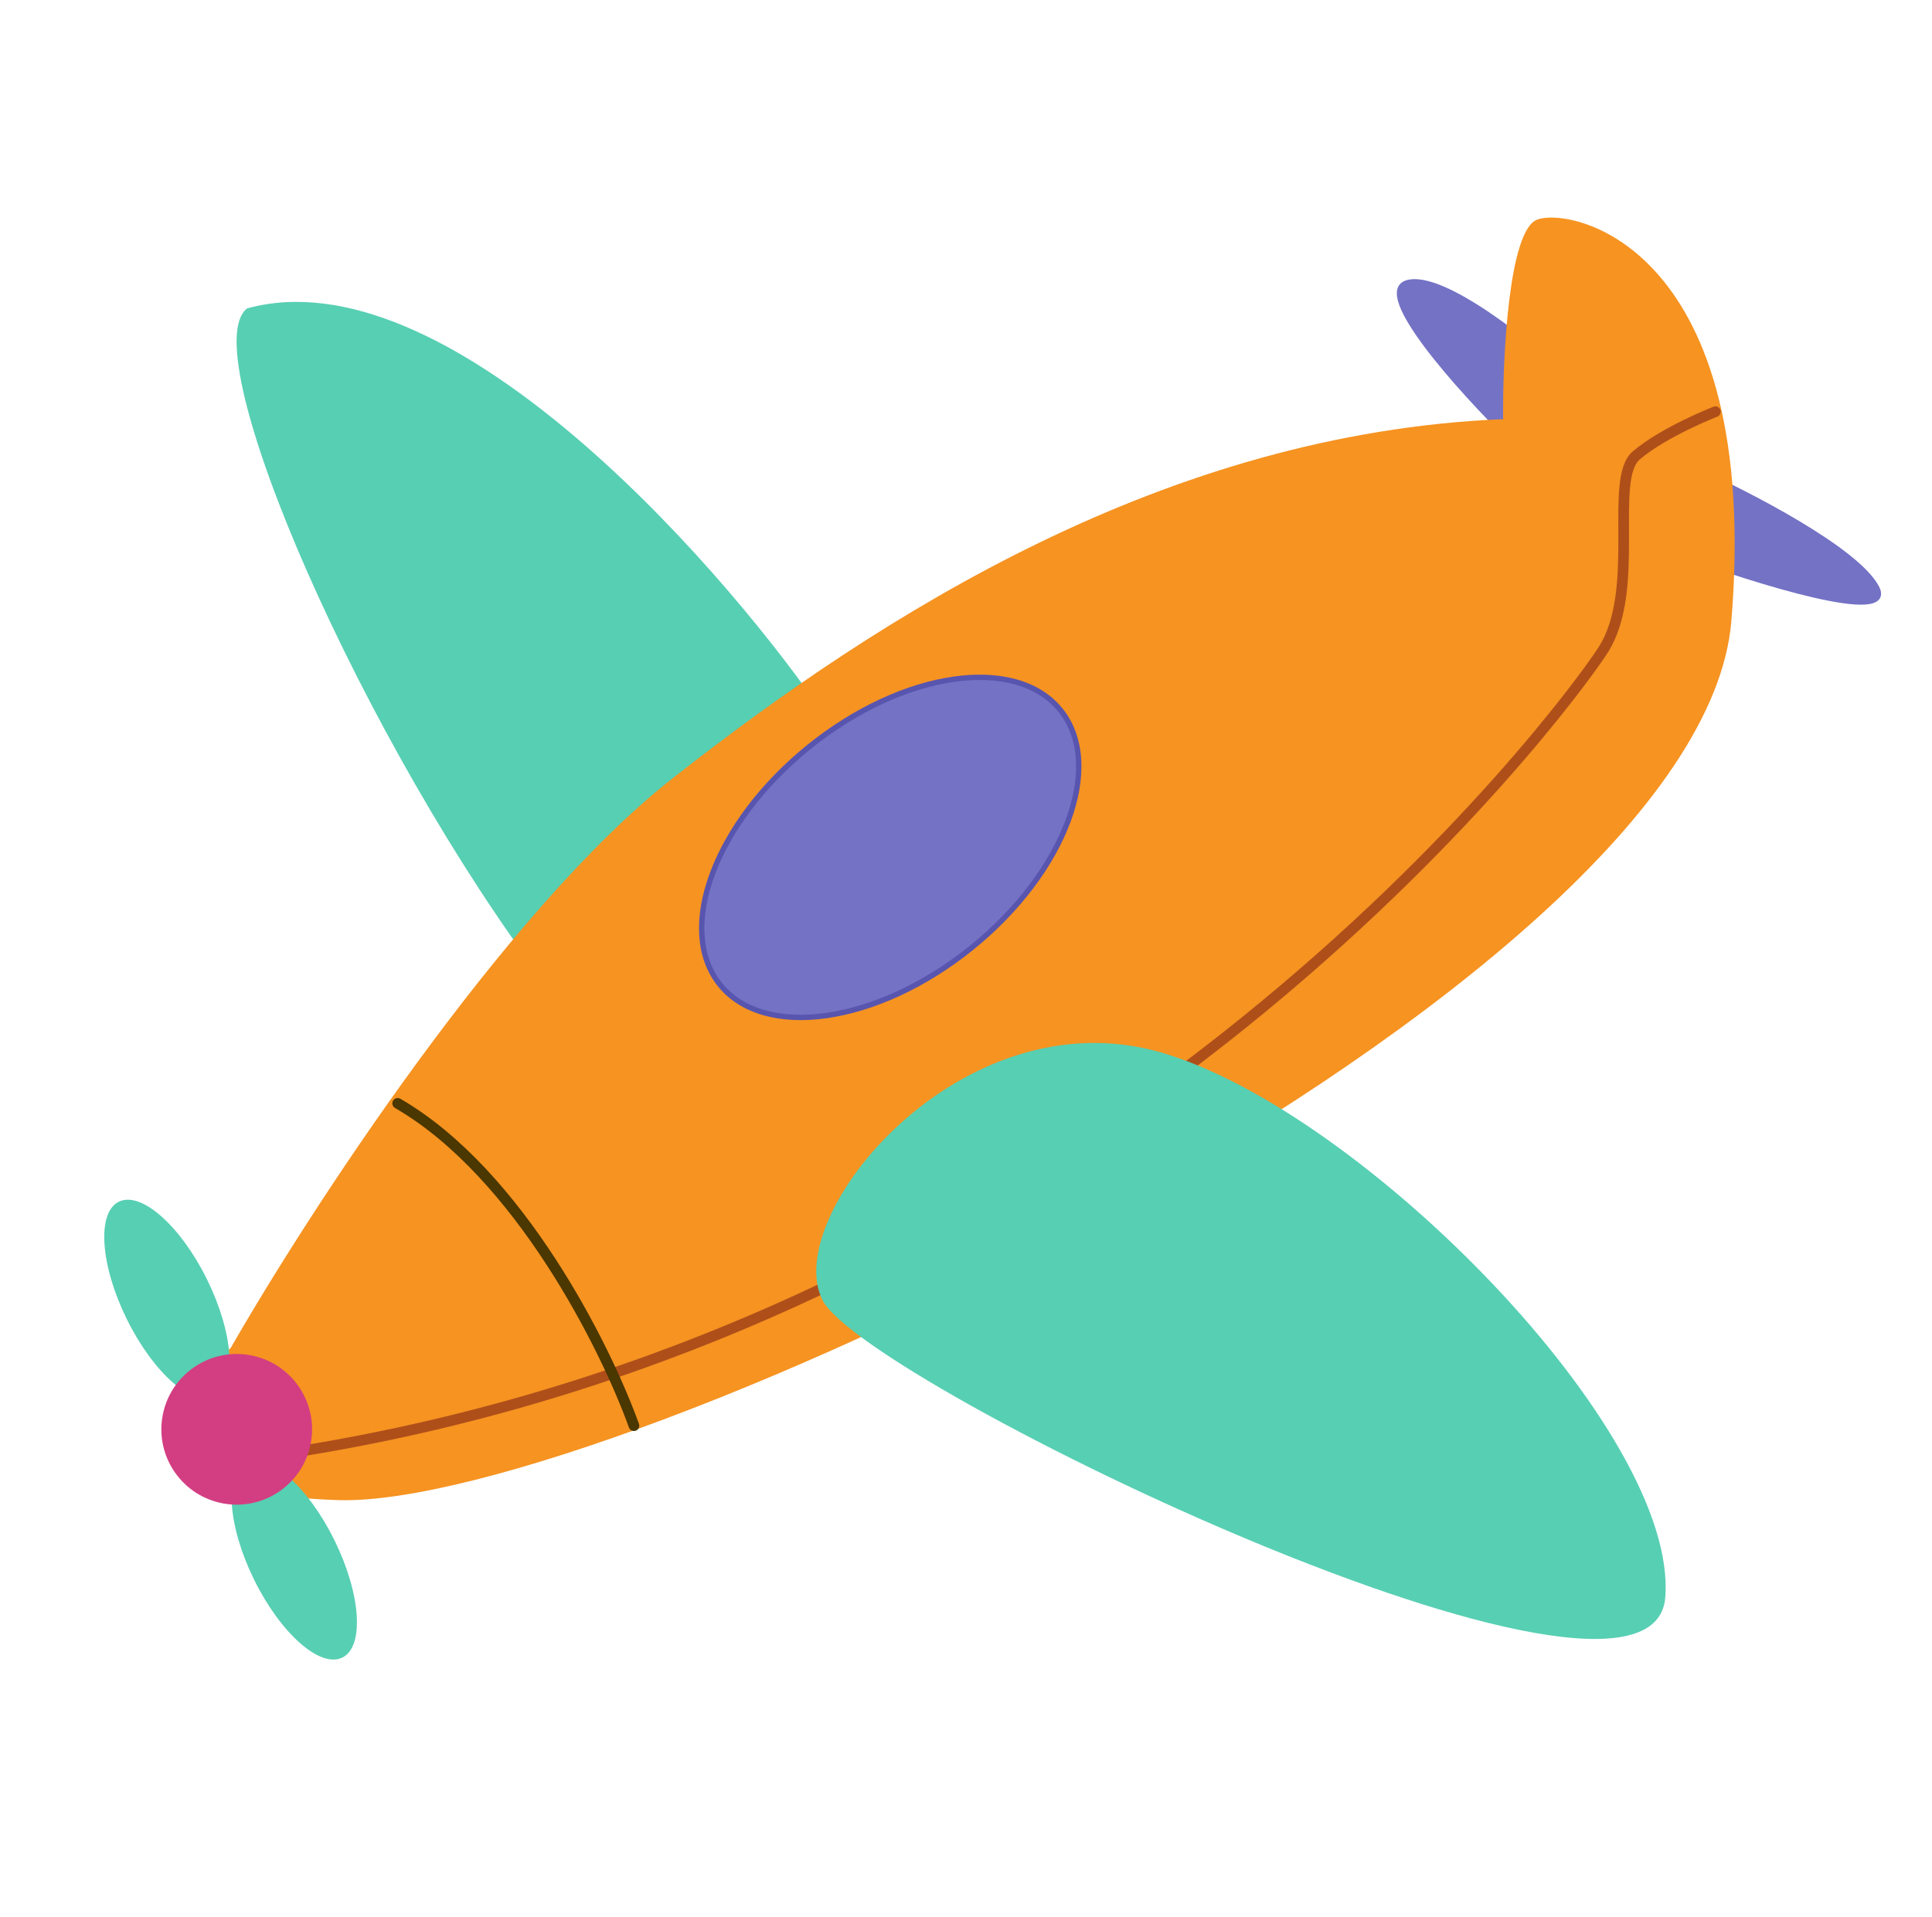
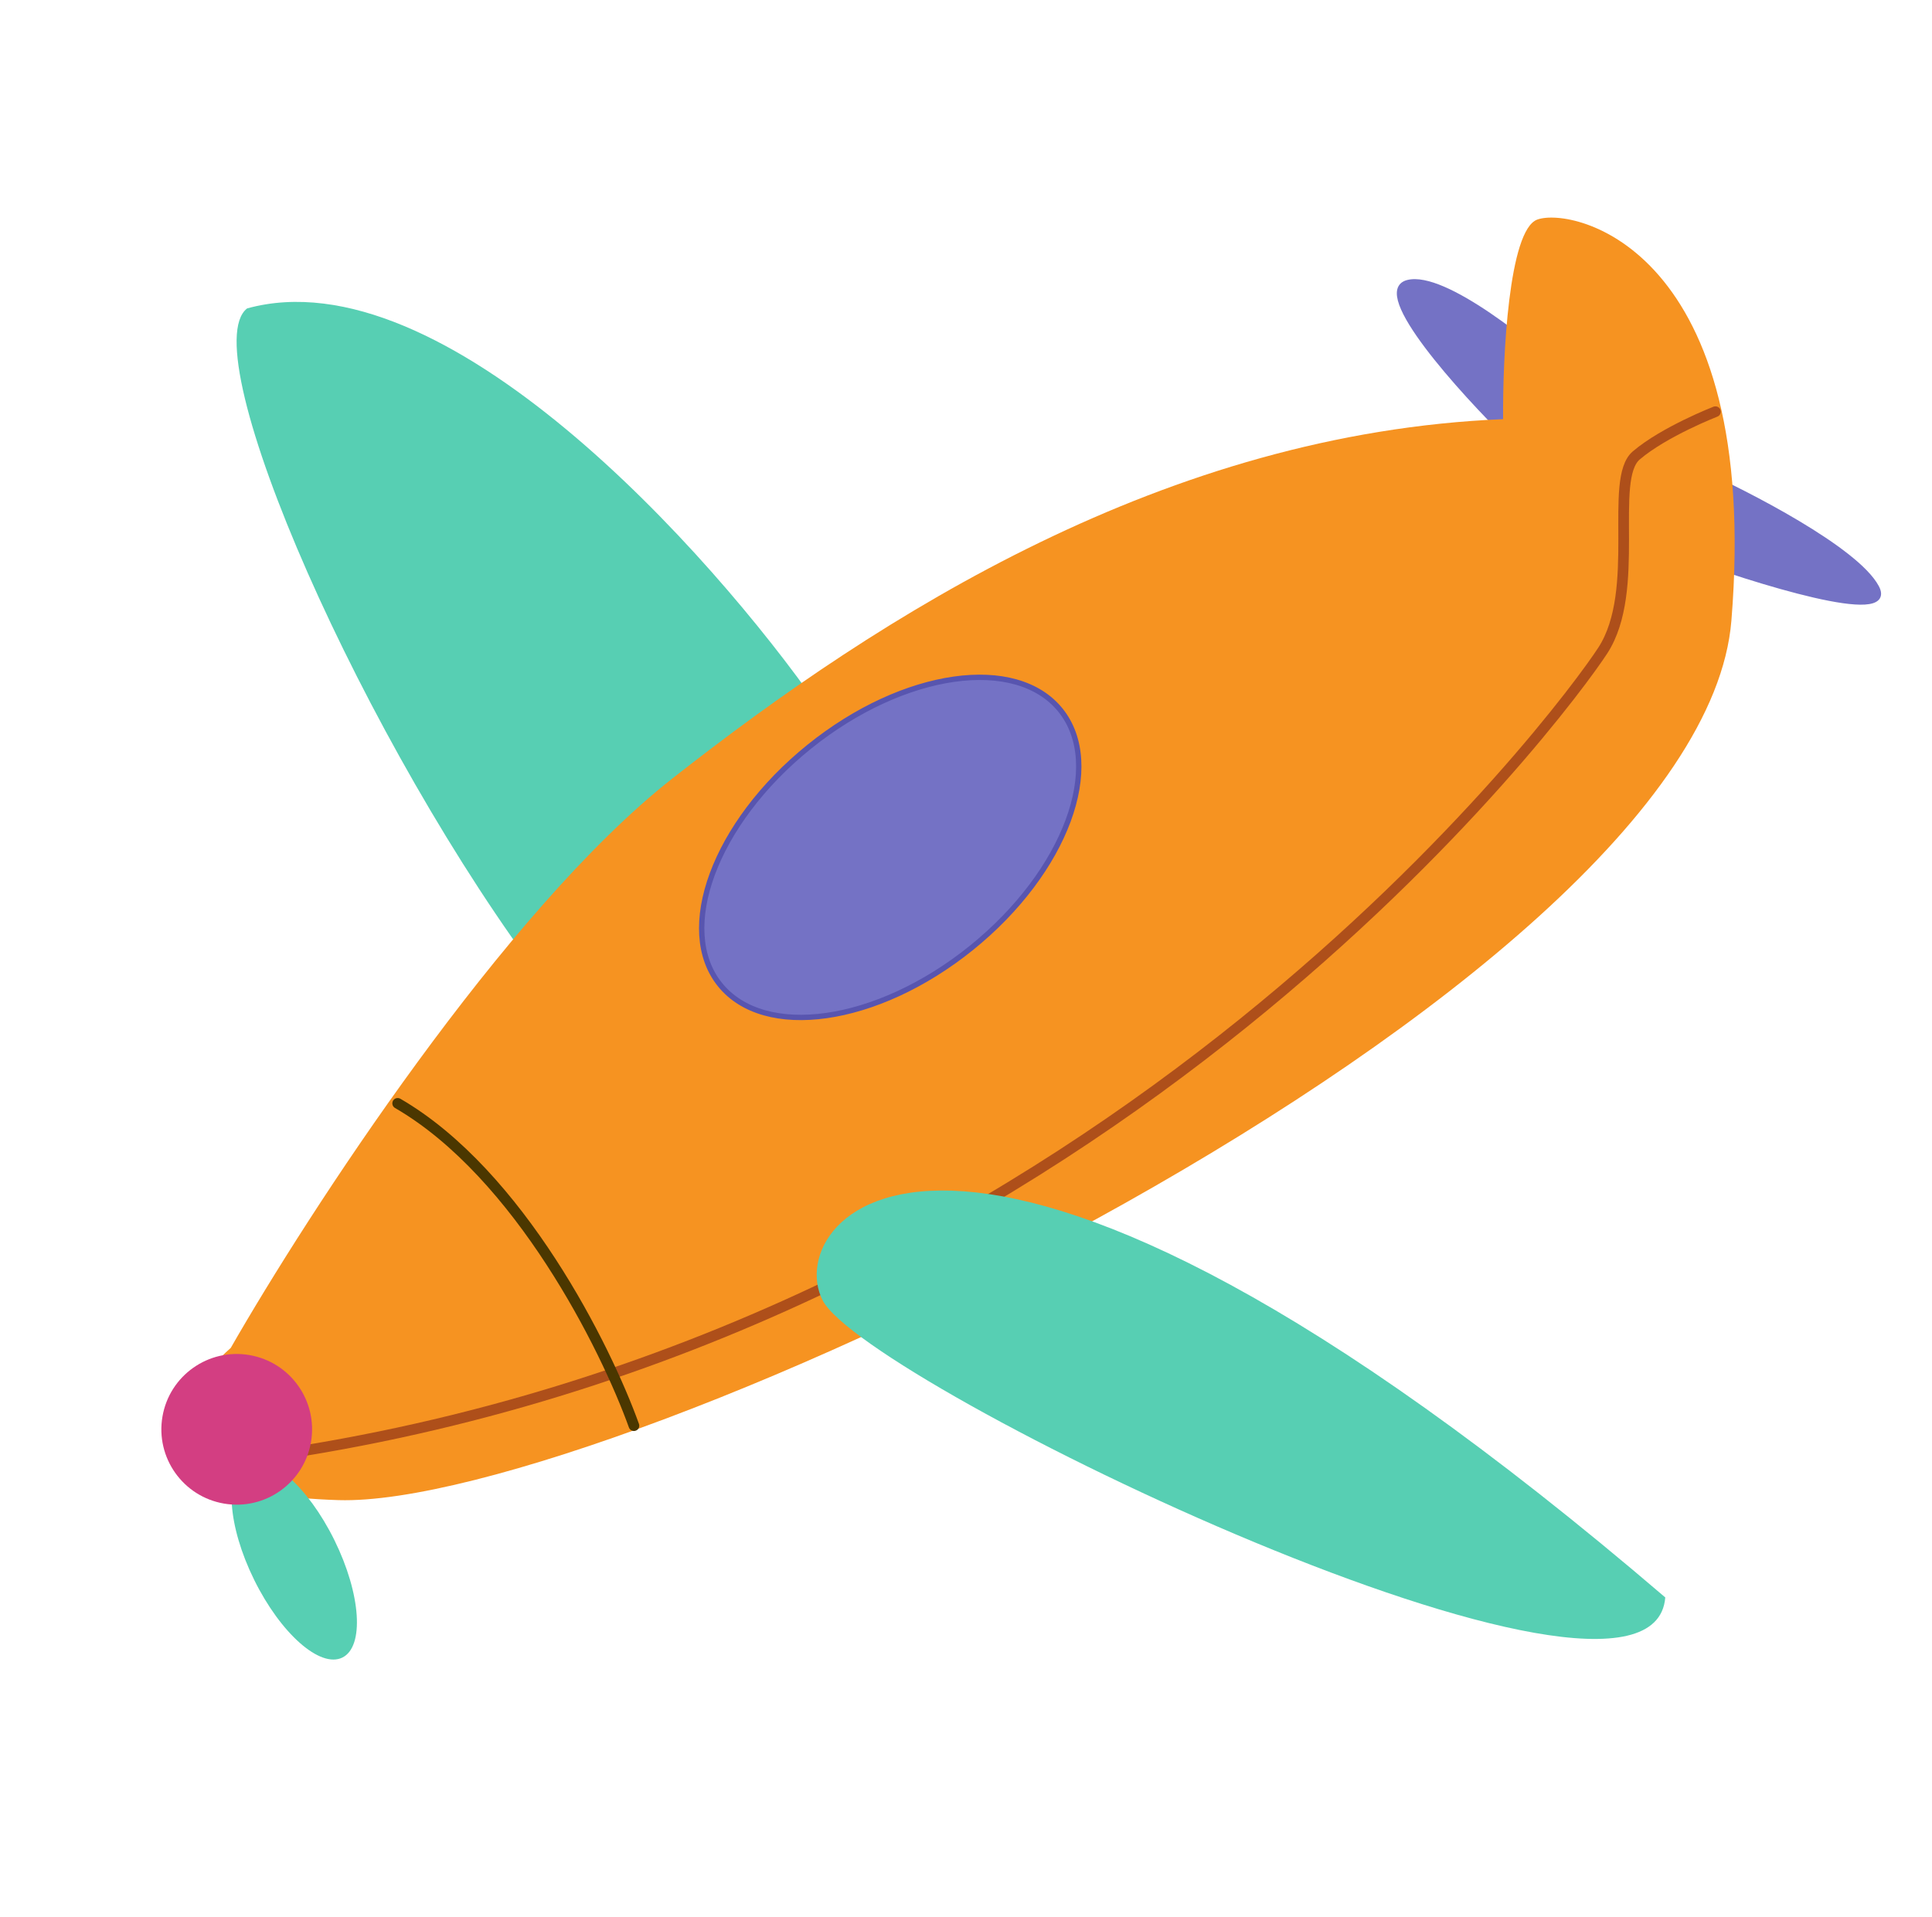
<svg xmlns="http://www.w3.org/2000/svg" width="131" height="130" viewBox="0 0 131 130" fill="none">
  <path d="M16.754 20.916C30.084 17.237 48.163 37.417 55.536 47.967C50.133 54.925 38.877 68.442 37.078 66.838C24.656 50.456 13.013 23.839 16.754 20.916Z" fill="#57CFB3" />
  <path d="M127.234 39.832C125.86 37.264 118.495 33.476 114.985 31.903L114.015 37.569C118.994 39.394 128.609 42.401 127.234 39.832Z" fill="#7472C5" />
  <path d="M95.459 19.165C97.897 18.546 103.91 23.419 106.611 25.934L102.394 29.748C99.066 26.478 93.02 19.784 95.459 19.165Z" fill="#7472C5" />
  <path d="M127.234 39.832C125.86 37.264 118.495 33.476 114.985 31.903L114.015 37.569C118.994 39.394 128.609 42.401 127.234 39.832Z" stroke="#7472C5" stroke-width="0.362" />
  <path d="M95.459 19.165C97.897 18.546 103.91 23.419 106.611 25.934L102.394 29.748C99.066 26.478 93.02 19.784 95.459 19.165Z" stroke="#7472C5" stroke-width="0.362" />
  <path d="M104.235 14.891C102.3 15.596 101.884 24.208 101.918 28.425C79.077 29.374 59.808 41.627 45.584 52.799C34.204 61.736 20.884 82.264 15.646 91.411C11.956 94.667 8.252 101.29 22.95 101.733C41.322 102.287 115.344 67.334 117.398 42.091C119.452 16.848 106.654 14.009 104.235 14.891Z" fill="#F69321" />
  <path d="M54.863 50.647C51.657 53.231 49.386 56.34 48.301 59.269C47.214 62.202 47.325 64.921 48.819 66.774C50.312 68.627 52.946 69.312 56.043 68.871C59.136 68.431 62.655 66.871 65.861 64.287C69.066 61.702 71.337 58.594 72.423 55.664C73.51 52.731 73.399 50.012 71.905 48.16C70.411 46.307 67.778 45.622 64.681 46.062C61.588 46.502 58.068 48.062 54.863 50.647Z" fill="#7472C5" stroke="#5855AF" stroke-width="0.362" />
  <ellipse cx="3.035" cy="7.378" rx="3.035" ry="7.378" transform="matrix(-0.897 0.442 0.442 0.897 19.415 97.832)" fill="#57CFB3" />
-   <ellipse cx="3.035" cy="7.378" rx="3.035" ry="7.378" transform="matrix(-0.897 0.442 0.442 0.897 10.779 80.154)" fill="#57CFB3" />
  <path d="M116.314 27.918C116.314 27.918 112.844 29.268 110.946 30.887C109.049 32.506 111.326 40.023 108.683 44.107C106.04 48.19 75.597 89.372 20.664 98.37" stroke="#AE4F1A" stroke-width="0.723" stroke-linecap="round" />
-   <path d="M112.914 108.332C113.804 97.081 92.323 75.324 78.743 71.379C65.163 67.434 52.864 82.5 55.779 88.183C58.694 93.865 112.025 119.584 112.914 108.332Z" fill="#57CFB3" />
+   <path d="M112.914 108.332C65.163 67.434 52.864 82.5 55.779 88.183C58.694 93.865 112.025 119.584 112.914 108.332Z" fill="#57CFB3" />
  <path d="M11.015 96.07C10.539 98.851 12.407 101.492 15.189 101.968C17.97 102.444 20.611 100.575 21.087 97.794C21.563 95.013 19.695 92.372 16.913 91.896C14.132 91.419 11.491 93.288 11.015 96.07Z" fill="#D33E82" />
  <path d="M42.984 96.684C41.083 91.391 35.217 79.608 26.964 74.826" stroke="#4B3700" stroke-width="0.723" stroke-linecap="round" />
</svg>